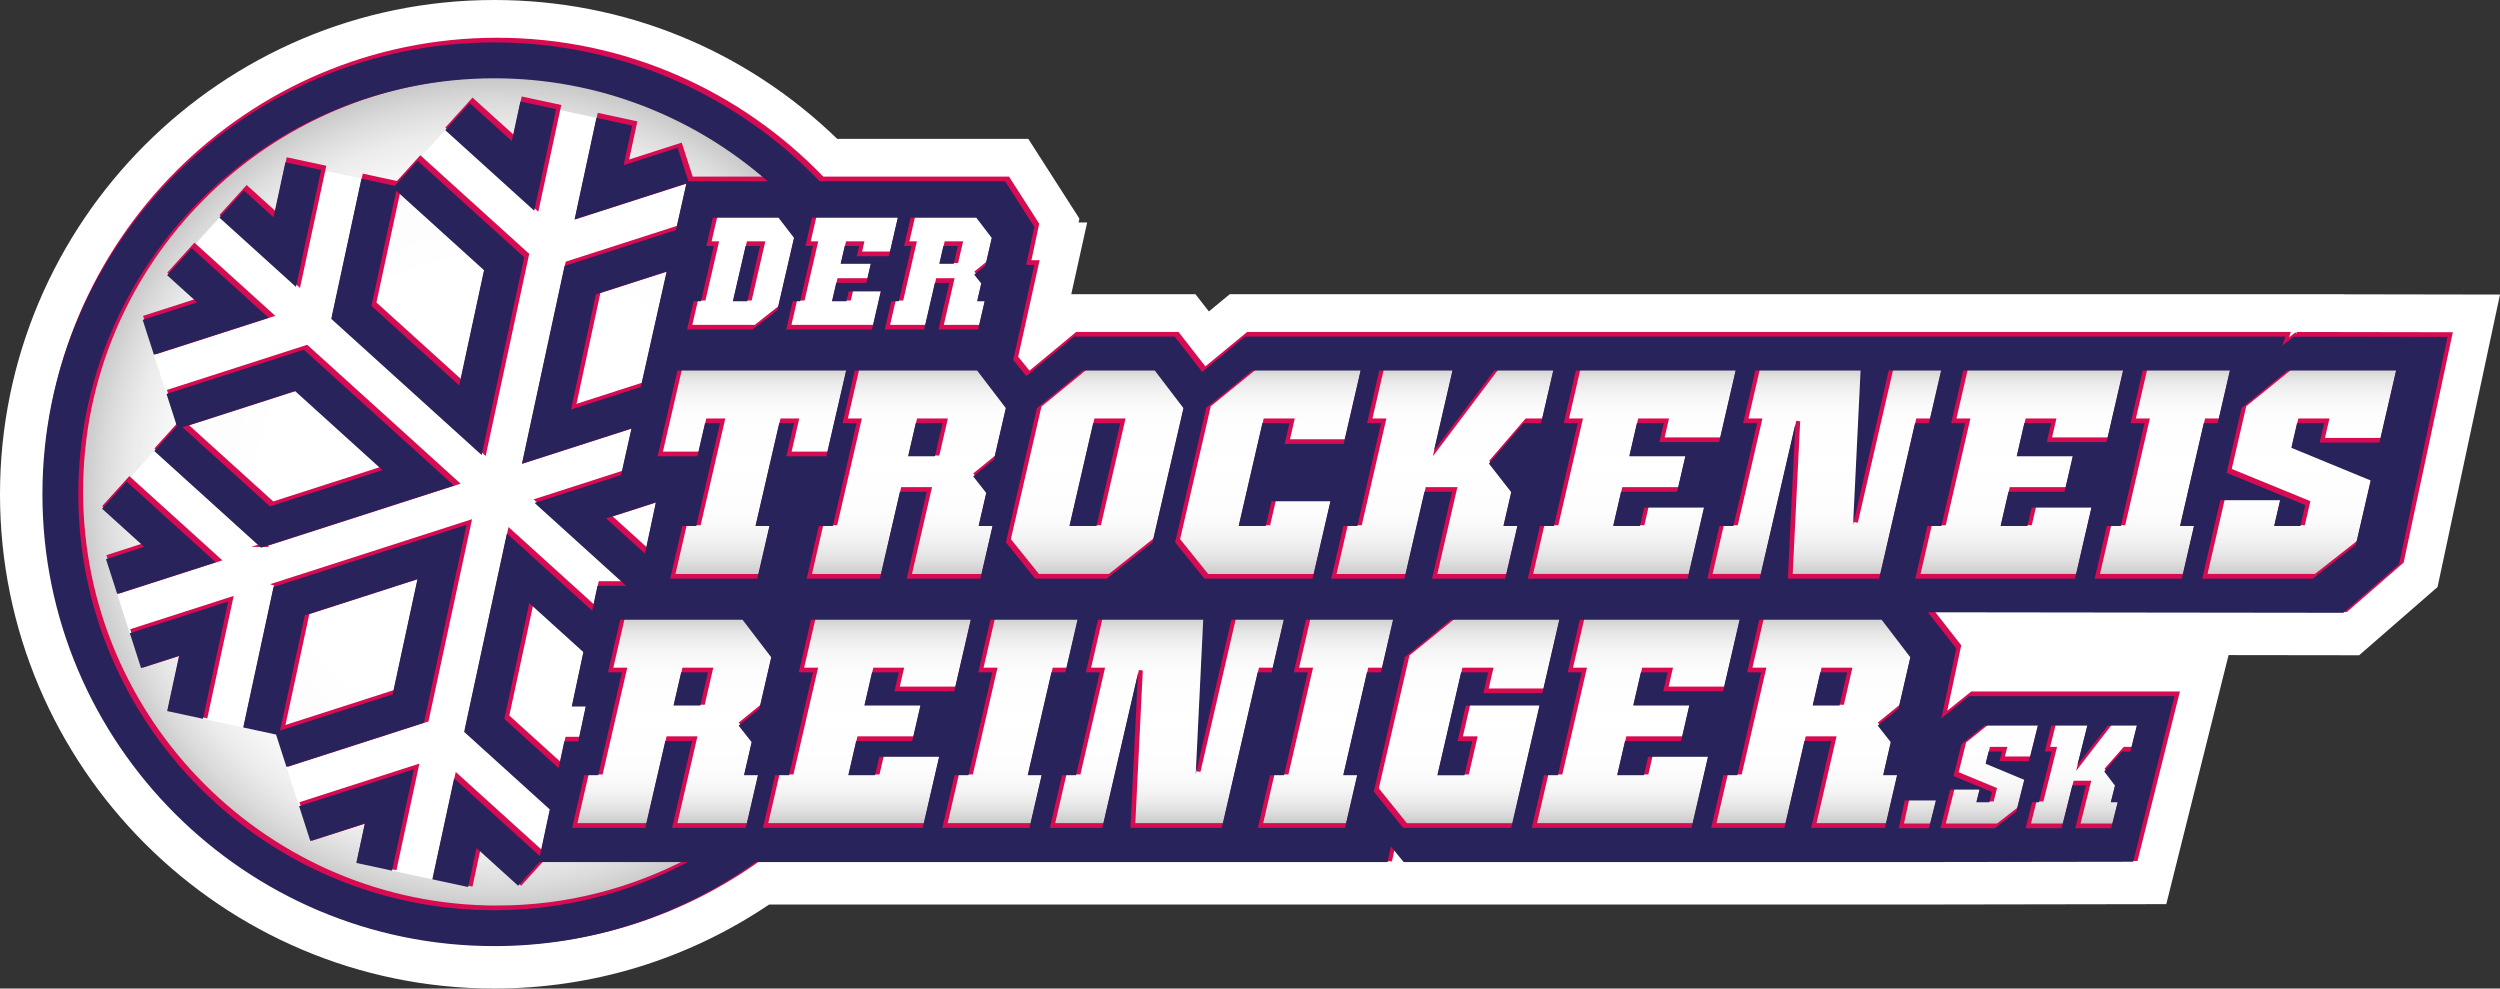
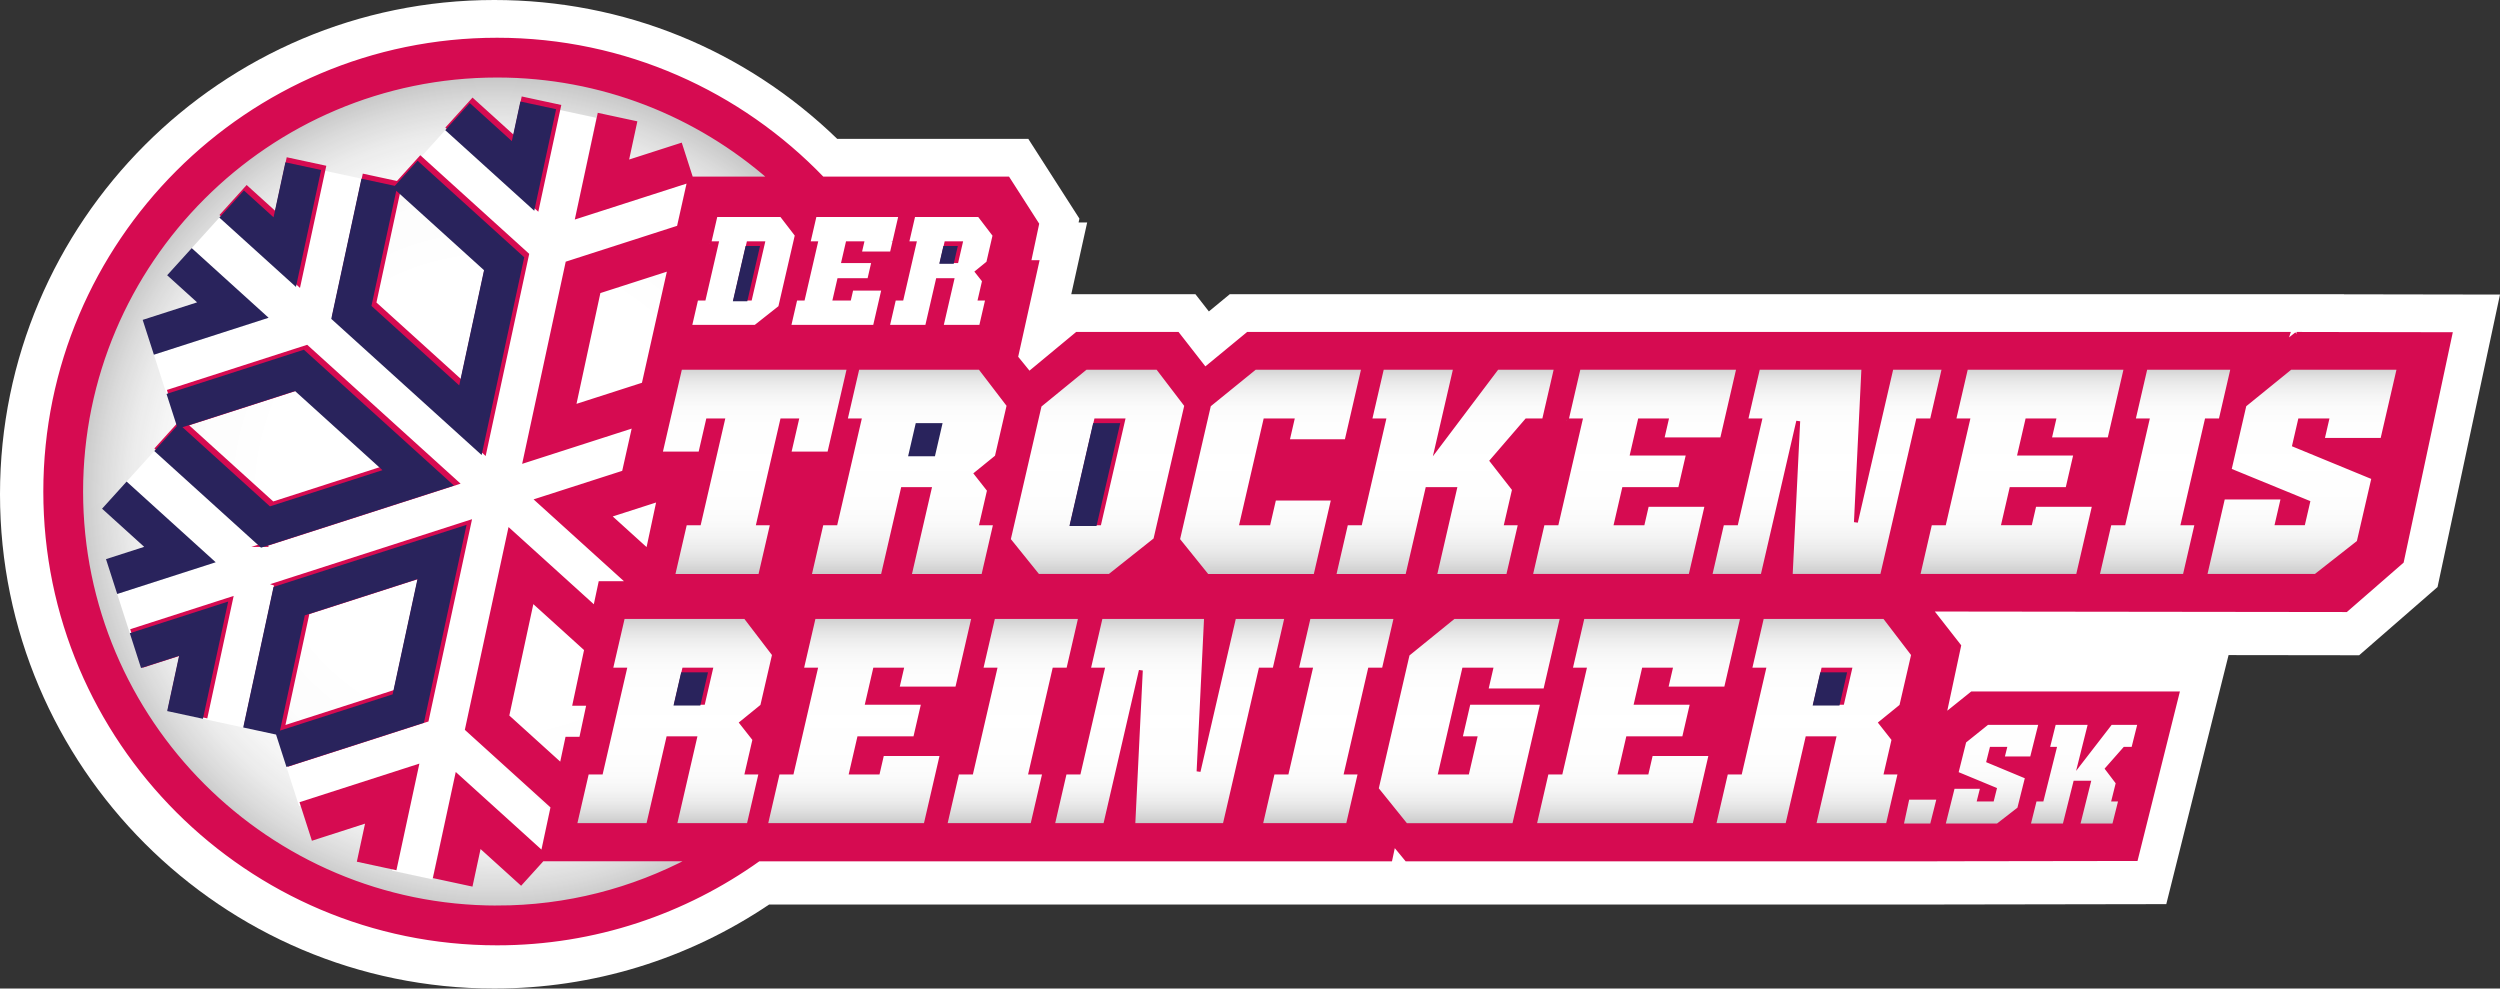
<svg xmlns="http://www.w3.org/2000/svg" id="b" viewBox="0 0 240 94.898">
  <rect x="0" y="0" width="240" height="94.898" fill="#333333" stroke="none" />
  <defs>
    <style>.h{opacity:.6;}.i{fill:#fff;}.j{fill:#d60b51;stroke:#d60b51;stroke-miterlimit:10;stroke-width:.375px;}.k{fill:url(#g);}.l{opacity:.8;}.m{fill:url(#e);}.n{fill:url(#f);}.o{fill:#29235c;}</style>
    <radialGradient id="e" cx="47.559" cy="47.449" fx="47.559" fy="47.449" r="40.786" gradientUnits="userSpaceOnUse">
      <stop offset="0" stop-color="#fff" />
      <stop offset=".541" stop-color="#fff" />
      <stop offset=".695" stop-color="#fcfcfc" />
      <stop offset=".786" stop-color="#f4f4f4" />
      <stop offset=".861" stop-color="#e6e6e6" />
      <stop offset=".926" stop-color="#d1d1d1" />
      <stop offset=".986" stop-color="#b8b8b8" />
      <stop offset="1" stop-color="#b1b1b1" />
    </radialGradient>
    <linearGradient id="f" x1="146.357" y1="56.025" x2="146.357" y2="34.841" gradientUnits="userSpaceOnUse">
      <stop offset="0" stop-color="#6f6f6e" />
      <stop offset=".015" stop-color="#7d7d7c" />
      <stop offset=".057" stop-color="#9f9f9f" />
      <stop offset=".103" stop-color="#bdbdbd" />
      <stop offset=".154" stop-color="#d5d5d5" />
      <stop offset=".211" stop-color="#e8e8e8" />
      <stop offset=".279" stop-color="#f5f5f5" />
      <stop offset=".365" stop-color="#fcfcfc" />
      <stop offset=".541" stop-color="#fff" />
      <stop offset=".728" stop-color="#fdfdfd" />
      <stop offset=".801" stop-color="#f6f6f6" />
      <stop offset=".855" stop-color="#e9e9e9" />
      <stop offset=".898" stop-color="#d8d8d8" />
      <stop offset=".936" stop-color="#c2c2c2" />
      <stop offset=".969" stop-color="#a6a6a6" />
      <stop offset=".999" stop-color="#868686" />
      <stop offset="1" stop-color="#868686" />
    </linearGradient>
    <linearGradient id="g" x1="130.198" y1="79.623" x2="130.198" y2="58.899" gradientUnits="userSpaceOnUse">
      <stop offset="0" stop-color="#6f6f6e" />
      <stop offset=".018" stop-color="#848483" />
      <stop offset=".052" stop-color="#a4a4a4" />
      <stop offset=".09" stop-color="silver" />
      <stop offset=".132" stop-color="#d7d7d7" />
      <stop offset=".18" stop-color="#e9e9e9" />
      <stop offset=".238" stop-color="#f5f5f5" />
      <stop offset=".316" stop-color="#fcfcfc" />
      <stop offset=".5" stop-color="#fff" />
      <stop offset=".692" stop-color="#fcfcfc" />
      <stop offset=".773" stop-color="#f5f5f5" />
      <stop offset=".834" stop-color="#e9e9e9" />
      <stop offset=".884" stop-color="#d7d7d7" />
      <stop offset=".928" stop-color="silver" />
      <stop offset=".967" stop-color="#a4a4a4" />
      <stop offset="1" stop-color="#868686" />
    </linearGradient>
  </defs>
  <g id="c">
    <g id="d">
      <path class="i" d="M225.025,28.253l.002-.008h-106.97l-2.006,1.653-1.289-1.653h-11.921l1.527-6.888h-.824l.079-.37-4.907-7.656h-18.344C71.472,4.72,59.85,0,47.449,0,21.286,0,0,21.286,0,47.45s21.286,47.449,47.449,47.449c9.447,0,18.541-2.784,26.388-8.065h111.681l22.445-.037,5.98-23.908,12.535.016,7.526-6.551,5.995-28.076-14.975-.025Z" />
      <g class="l">
        <circle class="m" cx="47.559" cy="47.449" r="40.786" />
        <polygon class="i" points="73.44 32.882 73.334 33.338 82.806 33.338 85.085 33.338 95.276 33.338 96.693 27.198 95.973 27.198 96.068 26.789 95.933 26.616 96.148 26.442 97.075 22.43 94.593 19.179 88.354 19.179 86.074 19.179 76.603 19.179 76.372 20.179 75.602 19.179 67.087 19.179 65.671 25.319 66.389 25.319 65.955 27.198 65.236 27.198 63.819 33.338 72.862 33.338 73.44 32.882" />
        <path class="i" d="M231.71,33.832h-13.138l-3.41,2.772.641-2.772h-73.412l-1.443,1.913.442-1.913h-21.934l-4.856,3.946-3.005-3.946h-8.337l-5.335,4.36-.002.007-3.335-4.368h-30.894l-2.687,11.638h5.238l-.75,3.25h-1.335l-1.954,8.463h11.853l1.954-8.463h-1.335l.75-3.25h3.884l-.75,3.25h-1.335l-1.954,8.463h20.139l.683-2.956,2.381,2.956h8.267l4.835-3.84,3.093,3.84h107.506l5.061-3.972,1.888-8.17-2.141-.881h2.345l2.382-10.326ZM199.626,46.956l.649-2.815,2.637-.03-.657,2.845h-2.628ZM162.543,46.956l.651-2.813,2.633-.032-.657,2.845h-2.627ZM149.072,42.297l-1.484,6.423h-1.325l.447-1.94-1.775-2.273,1.905-2.209h2.231ZM121.467,46.351l.477-2.067h7.851l-.477,2.067h-7.851ZM96.045,46.322l-.295-.376.47-.381-.175.757ZM184.875,42.297h1.278l-1.482,6.423h-1.278l1.482-6.423Z" />
        <path class="i" d="M184.914,62.595l-3.75-4.909h-42.687l-3.41,2.772.641-2.772h-59.231l-1.008,4.368-3.335-4.368h-13.922l-1.954,8.465h1.335l-1.483,6.423h-1.335l-1.954,8.462h77.498l.751-3.259,2.626,3.259h70.119l3.766-13.069-17.066.428-6.647,4.18-1.532-2.775,1.131-.915,1.45-6.289ZM162.923,70.809l.649-2.813,2.633-.03-.657,2.843h-2.625ZM102.212,66.151h1.112l-1.483,6.423h-1.112l1.483-6.423ZM89.327,70.809l.65-2.812,2.633-.032-.656,2.843h-2.627ZM75.059,66.151h.797l-1.483,6.423h-.796l.432-1.868-.711-.905,1.131-.917.631-2.733ZM121.953,66.151h1.28l-1.483,6.423h-1.28l1.483-6.423Z" />
        <g class="h">
          <path class="n" d="M231.71,33.832h-13.138l-3.41,2.772.641-2.772h-73.412l-1.443,1.913.442-1.913h-21.934l-4.856,3.946-3.005-3.946h-8.337l-5.335,4.36-.002.007-3.335-4.368h-30.894l-2.687,11.638h5.238l-.75,3.25h-1.335l-1.954,8.463h11.853l1.954-8.463h-1.335l.75-3.25h3.884l-.75,3.25h-1.335l-1.954,8.463h20.139l.683-2.956,2.381,2.956h8.267l4.835-3.84,3.093,3.84h107.506l5.061-3.972,1.888-8.17-2.141-.881h2.345l2.382-10.326ZM199.626,46.956l.649-2.815,2.637-.03-.657,2.845h-2.628ZM162.543,46.956l.651-2.813,2.633-.032-.657,2.845h-2.627ZM149.072,42.297l-1.484,6.423h-1.325l.447-1.94-1.775-2.273,1.905-2.209h2.231ZM121.467,46.351l.477-2.067h7.851l-.477,2.067h-7.851ZM96.045,46.322l-.295-.376.47-.381-.175.757ZM184.875,42.297h1.278l-1.482,6.423h-1.278l1.482-6.423Z" />
          <path class="k" d="M184.914,62.595l-3.75-4.909h-42.687l-3.41,2.772.641-2.772h-59.231l-1.008,4.368-3.335-4.368h-13.922l-1.954,8.465h1.335l-1.483,6.423h-1.335l-1.954,8.462h77.498l.751-3.259,2.626,3.259h70.119l3.766-13.069-17.066.428-6.647,4.18-1.532-2.775,1.131-.915,1.45-6.289ZM162.923,70.809l.649-2.813,2.633-.03-.657,2.843h-2.625ZM102.212,66.151h1.112l-1.483,6.423h-1.112l1.483-6.423ZM89.327,70.809l.65-2.812,2.633-.032-.656,2.843h-2.627ZM75.059,66.151h.797l-1.483,6.423h-.796l.432-1.868-.711-.905,1.131-.917.631-2.733ZM121.953,66.151h1.28l-1.483,6.423h-1.28l1.483-6.423Z" />
        </g>
      </g>
      <polygon class="i" points="52.779 77.707 44.557 70.262 48.66 51.216 56.849 58.63 57.357 56.246 60.112 56.246 51.317 48.282 59.618 45.611 60.621 41.131 50.104 44.516 54.195 25.529 64.889 22.089 65.892 17.609 55.157 21.063 57.258 11.316 53.389 10.483 51.288 20.232 42.744 12.495 40.088 15.429 50.326 24.699 46.236 43.682 31.8 30.611 34.699 17.153 30.83 16.32 28.412 27.544 21.061 20.888 18.405 23.822 25.787 30.506 14.774 34.051 15.986 37.818 29.174 33.573 43.58 46.616 25.058 52.577 14.811 43.299 12.155 46.232 20.708 53.977 11.251 57.02 12.464 60.787 21.908 57.747 19.482 69.004 23.351 69.837 26.257 56.348 44.792 50.382 40.699 69.38 27.502 73.627 28.714 77.394 39.736 73.846 37.638 83.582 41.507 84.415 43.594 74.729 51.825 82.181 52.779 77.707" />
      <path class="j" d="M220.471,32.056l-1.097.868.288-.869h-99.868l-4.107,3.384-2.639-3.384h-9.669l-4.576,3.792-1.26-1.552,2.025-9.128h-.782l.779-3.655-2.802-4.371h-17.807c-7.896-8.206-18.974-13.33-31.234-13.33C23.804,3.811,4.346,23.269,4.346,47.188s19.458,43.376,43.376,43.376c9.361,0,18.02-3.003,25.115-8.066h60.642l.319-1.496,1.232,1.496h50.76v-.003s19.265-.029,19.265-.029l3.976-15.897h-19.725l-2.66,2.135,1.431-6.707-2.718-3.479,39.869.05,5.35-4.656,4.661-21.832-14.77-.024ZM168.784,35.308h10.104l-.721,14.827,3.424-14.827h5.028l-1.167,5.051h-1.338l-3.445,14.929h-8.766l.726-14.854-3.429,14.854h-5.028l1.166-5.053h1.34l2.28-9.877h-1.34l1.167-5.051ZM150.391,40.359l1.167-5.051h15.334l-1.587,6.871h-5.735l.42-1.82h-2.576l-.734,3.183h5.381l-.788,3.41h-5.381l-.758,3.283h2.576l.408-1.768h5.735l-1.574,6.821h-15.334l1.166-5.053h1.34l2.28-9.877h-1.34ZM132.687,35.308h7.023l-1.773,7.679,5.789-7.679h5.658l-1.167,5.051h-1.666l-3.345,3.88,2.144,2.746-.751,3.25h1.338l-1.166,5.053h-7.021l1.923-8.336h-2.653l-1.923,8.336h-7.023l1.166-5.053h1.34l2.28-9.877h-1.34l1.167-5.051ZM116.064,38.894l4.416-3.586h10.408l-1.627,7.047h-5.658l.46-1.995h-2.601l-2.28,9.877h2.601l.549-2.375h5.658l-1.714,7.428h-10.382l-2.808-3.487,2.98-12.907ZM99.814,38.919l4.421-3.611h6.896l2.754,3.611-2.974,12.882-4.392,3.487h-6.871l-2.808-3.487,2.974-12.882ZM96.83,38.914l-1.141,4.941-1.99,1.616,1.25,1.589-.733,3.176h1.338l-1.166,5.053h-7.073l1.924-8.336h-2.576l-1.924,8.336h-7.023l1.166-5.053h1.34l2.28-9.877h-1.34l1.167-5.051h11.746l2.756,3.606ZM75.078,40.359l-2.28,9.877h1.338l-1.166,5.053h-8.361l1.166-5.053h1.338l2.28-9.877h-1.438l-.734,3.183h-3.815l1.901-8.234h16.192l-1.901,8.234h-3.839l.734-3.183h-1.415ZM72.429,70.984l-.733,3.176h1.338l-1.167,5.051h-7.073l1.924-8.334h-2.576l-1.924,8.334h-7.023l1.167-5.051h1.34l2.28-9.877h-1.34l1.167-5.051h11.746l2.755,3.606-1.141,4.941-1.99,1.616,1.25,1.589ZM56.498,67.564l-.716,3.354h-1.339l-.545,2.556-5.209-4.716,2.396-11.118,5.19,4.699-1.114,5.225h1.336ZM63.235,47.962l-1.048,4.917-3.731-3.379,4.78-1.538ZM61.786,36.893l-6.694,2.154,2.383-11.057,6.797-2.187-2.485,11.09ZM68.08,23.356l.626-2.713h6.309l1.482,1.927-1.601,6.933-2.373,1.873h-6.296l.626-2.715h.719l1.225-5.305h-.719ZM87.067,23.356l.626-2.713h6.309l1.479,1.937-.613,2.654-1.068.868.671.851-.394,1.708h.719l-.626,2.715h-3.798l1.034-4.479h-1.385l-1.034,4.479h-3.772l.626-2.715h.719l1.225-5.305h-.719ZM85.605,24.333h-3.079l.226-.977h-1.385l-.395,1.709h2.89l-.423,1.831h-2.89l-.407,1.765h1.385l.219-.95h3.079l-.845,3.665h-8.236l.626-2.715h.719l1.225-5.305h-.719l.626-2.713h8.236l-.852,3.69ZM47.722,87.12c-22.019,0-39.933-17.913-39.933-39.932S25.703,7.254,47.722,7.254c10.045,0,19.225,3.74,26.249,9.887h-7.61l-1.034-3.214-5.182,1.667.819-3.802-3.433-.739-2.1,9.747,10.735-3.454-1.004,4.48-10.693,3.441-4.091,18.986,10.517-3.385-1.004,4.48-8.301,2.672,8.795,7.964h-2.755l-.508,2.384-8.188-7.414-4.104,19.046,8.222,7.445-.954,4.475-8.231-7.452-2.087,9.686,3.433.739.806-3.74,3.996,3.618,2.058-2.273h14.226c-5.555,2.937-11.869,4.622-18.578,4.622ZM88.85,79.211h-15.334l1.167-5.051h1.34l2.28-9.877h-1.34l1.167-5.051h15.334l-1.586,6.871h-5.735l.42-1.82h-2.576l-.735,3.183h5.381l-.787,3.41h-5.381l-.758,3.283h2.576l.408-1.768h5.735l-1.575,6.819ZM99.101,79.211h-8.361l1.167-5.051h1.34l2.28-9.877h-1.34l1.167-5.051h8.361l-1.167,5.051h-1.338l-2.28,9.877h1.338l-1.167,5.051ZM117.561,79.211h-8.766l.726-14.852-3.429,14.852h-5.028l1.167-5.051h1.34l2.28-9.877h-1.34l1.167-5.051h10.104l-.72,14.826,3.423-14.826h5.028l-1.167,5.051h-1.338l-3.446,14.928ZM130.559,74.16l-1.166,5.051h-8.362l1.167-5.051h1.34l2.28-9.877h-1.34l1.167-5.051h8.36l-1.166,5.051h-1.338l-2.28,9.877h1.338ZM134.97,79.211l-2.808-3.486,2.979-12.907,4.416-3.586h10.407l-1.626,7.047h-5.658l.46-1.995h-2.601l-2.28,9.877h2.601l.758-3.283h-1.415l.788-3.41h7.073l-2.713,11.745h-10.38ZM162.661,79.211h-15.334l1.166-5.051h1.34l2.28-9.877h-1.34l1.166-5.051h15.334l-1.586,6.871h-5.735l.42-1.82h-2.576l-.734,3.183h5.381l-.788,3.41h-5.381l-.758,3.283h2.576l.408-1.768h5.735l-1.574,6.819ZM181.785,70.984l-.733,3.176h1.338l-1.167,5.051h-7.072l1.923-8.334h-2.576l-1.923,8.334h-7.025l1.167-5.051h1.34l2.28-9.877h-1.34l1.166-5.051h11.746l2.755,3.606-1.141,4.941-1.99,1.616,1.251,1.589ZM196.576,71.889l.622-2.491h3.454l-.948,3.785,2.924-3.785h2.781l-.624,2.491h-.819l-1.685,1.912,1.027,1.353-.399,1.6h.659l-.624,2.492h-3.452l1.028-4.109h-1.305l-1.028,4.109h-3.452l.622-2.492h.659l1.219-4.866h-.659ZM187.487,75.537h2.82l-.306,1.218h1.244l.248-.99-3.681-1.525.769-3.074,2.205-1.769h5.12l-.854,3.412h-2.82l.23-.921h-1.279l-.292,1.167,3.711,1.545-.762,3.047-2.063,1.6h-5.218l.929-3.71ZM186.122,76.582l-.668,2.665h-2.903l.578-2.665h2.994ZM199.472,55.288h-15.334l1.166-5.053h1.34l2.28-9.877h-1.34l1.167-5.051h15.334l-1.587,6.871h-5.735l.42-1.82h-2.576l-.734,3.183h5.381l-.788,3.41h-5.381l-.758,3.283h2.576l.408-1.768h5.735l-1.574,6.821ZM209.725,55.288h-8.361l1.166-5.053h1.34l2.28-9.877h-1.34l1.167-5.051h8.361l-1.167,5.051h-1.338l-2.28,9.877h1.338l-1.166,5.053ZM228.695,42.229h-5.734l.432-1.87h-2.603l-.547,2.368,7.614,3.136-1.428,6.183-4.133,3.241h-10.609l1.738-7.528h5.735l-.572,2.475h2.526l.465-2.01-7.548-3.093,1.44-6.239,4.417-3.586h10.407l-1.599,6.921Z" />
      <polygon class="j" points="53.662 10.221 50.229 9.482 49.41 13.284 45.375 9.631 43.017 12.233 51.562 19.97 53.662 10.221" />
      <path class="j" d="M50.599,24.437l-10.238-9.27-2.187,2.414-3.202-.69-2.899,13.458,14.436,13.071,4.09-18.983ZM35.932,29.107l2.382-11.056,8.425,7.628-2.382,11.056-8.425-7.628Z" />
      <polygon class="j" points="30.064 80.476 35.295 78.792 34.479 82.581 37.912 83.321 40.009 73.584 28.988 77.132 30.064 80.476" />
      <path class="j" d="M26.531,56.086l-2.907,13.49,3.15.68,1.001,3.11,13.197-4.248,4.093-18.997-18.535,5.965ZM37.966,66.395l-10.815,3.481,2.385-11.068,10.814-3.481-2.385,11.068Z" />
-       <polygon class="j" points="12.428 45.97 10.071 48.573 14.115 52.235 10.449 53.415 11.525 56.758 20.981 53.715 12.428 45.97" />
      <polygon class="j" points="13.812 63.869 17.466 62.693 16.322 68.002 19.755 68.742 22.181 57.486 12.737 60.525 13.812 63.869" />
      <polygon class="j" points="31.103 16.058 27.67 15.319 26.533 20.597 23.691 18.024 21.334 20.626 28.685 27.282 31.103 16.058" />
-       <polygon class="j" points="15.047 33.789 26.06 30.244 18.678 23.56 16.32 26.162 19.194 28.764 13.97 30.446 15.047 33.789" />
      <path class="j" d="M25.331,52.315l18.521-5.961-14.405-13.043-13.188,4.245.994,3.087-2.168,2.394,10.247,9.278ZM28.594,37.275l8.393,7.599-10.802,3.476-8.392-7.598,10.801-3.477Z" />
      <polygon class="j" points="174.287 67.466 176.862 67.466 177.597 64.283 175.021 64.283 174.287 67.466" />
      <polygon class="j" points="73.236 23.356 71.851 23.356 70.626 28.661 72.011 28.661 73.236 23.356" />
      <polygon class="j" points="92.223 23.356 90.838 23.356 90.444 25.065 91.828 25.065 92.223 23.356" />
-       <polygon class="j" points="87.45 43.542 90.026 43.542 90.76 40.359 88.185 40.359 87.45 43.542" />
      <polygon class="j" points="107.817 40.359 105.216 40.359 102.937 50.236 105.538 50.236 107.817 40.359" />
      <polygon class="j" points="64.93 67.466 67.506 67.466 68.241 64.283 65.665 64.283 64.93 67.466" />
-       <path class="o" d="M220.198,32.317l-1.097.868.288-.869h-99.868l-4.107,3.384-2.639-3.384h-9.669l-4.576,3.792-1.26-1.552,2.025-9.128h-.782l.779-3.655-2.802-4.371h-17.807c-7.896-8.206-18.974-13.33-31.234-13.33C23.531,4.073,4.072,23.531,4.072,47.45s19.458,43.376,43.376,43.376c9.361,0,18.02-3.003,25.115-8.066h60.642l.319-1.496,1.232,1.496h50.76v-.003s19.265-.029,19.265-.029l3.976-15.897h-19.725l-2.66,2.135,1.431-6.707-2.718-3.479,39.869.05,5.35-4.656,4.661-21.832-14.77-.024ZM168.511,35.57h10.104l-.721,14.827,3.424-14.827h5.028l-1.167,5.051h-1.338l-3.445,14.929h-8.766l.726-14.854-3.429,14.854h-5.028l1.166-5.053h1.34l2.28-9.877h-1.34l1.167-5.051ZM150.118,40.621l1.167-5.051h15.334l-1.587,6.871h-5.735l.42-1.82h-2.576l-.734,3.183h5.381l-.788,3.41h-5.381l-.758,3.283h2.576l.408-1.768h5.735l-1.574,6.821h-15.334l1.166-5.053h1.34l2.28-9.877h-1.34ZM132.413,35.57h7.023l-1.773,7.679,5.789-7.679h5.658l-1.167,5.051h-1.666l-3.345,3.88,2.144,2.746-.751,3.25h1.338l-1.166,5.053h-7.021l1.923-8.336h-2.653l-1.923,8.336h-7.023l1.166-5.053h1.34l2.28-9.877h-1.34l1.167-5.051ZM115.791,39.156l4.416-3.586h10.408l-1.627,7.047h-5.658l.46-1.995h-2.601l-2.28,9.877h2.601l.549-2.375h5.658l-1.714,7.428h-10.382l-2.808-3.487,2.98-12.907ZM99.541,39.181l4.421-3.611h6.896l2.754,3.611-2.974,12.882-4.392,3.487h-6.871l-2.808-3.487,2.974-12.882ZM96.557,39.176l-1.141,4.941-1.99,1.616,1.25,1.589-.733,3.176h1.338l-1.166,5.053h-7.073l1.924-8.336h-2.576l-1.924,8.336h-7.023l1.166-5.053h1.34l2.28-9.877h-1.34l1.167-5.051h11.746l2.756,3.606ZM74.805,40.621l-2.28,9.877h1.338l-1.166,5.053h-8.361l1.166-5.053h1.338l2.28-9.877h-1.438l-.734,3.183h-3.815l1.901-8.234h16.192l-1.901,8.234h-3.839l.734-3.183h-1.415ZM72.156,71.246l-.733,3.176h1.338l-1.167,5.051h-7.073l1.924-8.334h-2.576l-1.924,8.334h-7.023l1.167-5.051h1.34l2.28-9.877h-1.34l1.167-5.051h11.746l2.755,3.606-1.141,4.941-1.99,1.616,1.25,1.589ZM56.225,67.826l-.716,3.354h-1.339l-.545,2.556-5.209-4.716,2.396-11.118,5.19,4.699-1.114,5.225h1.336ZM62.962,48.224l-1.048,4.917-3.731-3.379,4.78-1.538ZM61.512,37.155l-6.694,2.154,2.383-11.057,6.797-2.187-2.485,11.09ZM67.806,23.618l.626-2.713h6.309l1.482,1.927-1.601,6.933-2.373,1.873h-6.296l.626-2.715h.719l1.225-5.305h-.719ZM86.793,23.618l.626-2.713h6.309l1.479,1.937-.613,2.654-1.068.868.671.851-.394,1.708h.719l-.626,2.715h-3.798l1.034-4.479h-1.385l-1.034,4.479h-3.772l.626-2.715h.719l1.225-5.305h-.719ZM85.332,24.594h-3.079l.226-.977h-1.385l-.395,1.709h2.89l-.423,1.831h-2.89l-.407,1.765h1.385l.219-.95h3.079l-.845,3.665h-8.236l.626-2.715h.719l1.225-5.305h-.719l.626-2.713h8.236l-.852,3.69ZM47.449,87.382c-22.019,0-39.933-17.913-39.933-39.932S25.43,7.516,47.449,7.516c10.045,0,19.225,3.74,26.249,9.887h-7.61l-1.034-3.214-5.182,1.667.819-3.802-3.433-.739-2.1,9.747,10.735-3.454-1.004,4.48-10.693,3.441-4.091,18.986,10.517-3.385-1.004,4.48-8.301,2.672,8.795,7.964h-2.755l-.508,2.384-8.188-7.414-4.104,19.046,8.222,7.445-.954,4.475-8.231-7.452-2.087,9.686,3.433.739.806-3.74,3.996,3.618,2.058-2.273h14.226c-5.555,2.937-11.869,4.622-18.578,4.622ZM88.576,79.473h-15.334l1.167-5.051h1.34l2.28-9.877h-1.34l1.167-5.051h15.334l-1.586,6.871h-5.735l.42-1.82h-2.576l-.735,3.183h5.381l-.787,3.41h-5.381l-.758,3.283h2.576l.408-1.768h5.735l-1.575,6.819ZM98.827,79.473h-8.361l1.167-5.051h1.34l2.28-9.877h-1.34l1.167-5.051h8.361l-1.167,5.051h-1.338l-2.28,9.877h1.338l-1.167,5.051ZM117.288,79.473h-8.766l.726-14.852-3.429,14.852h-5.028l1.167-5.051h1.34l2.28-9.877h-1.34l1.167-5.051h10.104l-.72,14.826,3.423-14.826h5.028l-1.167,5.051h-1.338l-3.446,14.928ZM130.286,74.422l-1.166,5.051h-8.362l1.167-5.051h1.34l2.28-9.877h-1.34l1.167-5.051h8.36l-1.166,5.051h-1.338l-2.28,9.877h1.338ZM134.696,79.473l-2.808-3.486,2.979-12.907,4.416-3.586h10.407l-1.626,7.047h-5.658l.46-1.995h-2.601l-2.28,9.877h2.601l.758-3.283h-1.415l.788-3.41h7.073l-2.713,11.745h-10.38ZM162.387,79.473h-15.334l1.166-5.051h1.34l2.28-9.877h-1.34l1.166-5.051h15.334l-1.586,6.871h-5.735l.42-1.82h-2.576l-.734,3.183h5.381l-.788,3.41h-5.381l-.758,3.283h2.576l.408-1.768h5.735l-1.574,6.819ZM181.512,71.246l-.733,3.176h1.338l-1.167,5.051h-7.072l1.923-8.334h-2.576l-1.923,8.334h-7.025l1.167-5.051h1.34l2.28-9.877h-1.34l1.166-5.051h11.746l2.755,3.606-1.141,4.941-1.99,1.616,1.251,1.589ZM196.303,72.151l.622-2.491h3.454l-.948,3.785,2.924-3.785h2.781l-.624,2.491h-.819l-1.685,1.912,1.027,1.353-.399,1.6h.659l-.624,2.492h-3.452l1.028-4.109h-1.305l-1.028,4.109h-3.452l.622-2.492h.659l1.219-4.866h-.659ZM187.214,75.799h2.82l-.306,1.218h1.244l.248-.99-3.681-1.525.769-3.074,2.205-1.769h5.12l-.854,3.412h-2.82l.23-.921h-1.279l-.292,1.167,3.711,1.545-.762,3.047-2.063,1.6h-5.218l.929-3.71ZM185.848,76.844l-.668,2.665h-2.903l.578-2.665h2.994ZM199.199,55.55h-15.334l1.166-5.053h1.34l2.28-9.877h-1.34l1.167-5.051h15.334l-1.587,6.871h-5.735l.42-1.82h-2.576l-.734,3.183h5.381l-.788,3.41h-5.381l-.758,3.283h2.576l.408-1.768h5.735l-1.574,6.821ZM209.452,55.55h-8.361l1.166-5.053h1.34l2.28-9.877h-1.34l1.167-5.051h8.361l-1.167,5.051h-1.338l-2.28,9.877h1.338l-1.166,5.053ZM228.422,42.491h-5.734l.432-1.87h-2.603l-.547,2.368,7.614,3.136-1.428,6.183-4.133,3.241h-10.609l1.738-7.528h5.735l-.572,2.475h2.526l.465-2.01-7.548-3.093,1.44-6.239,4.417-3.586h10.407l-1.599,6.921Z" />
      <polygon class="o" points="53.389 10.483 49.956 9.744 49.137 13.546 45.101 9.892 42.744 12.495 51.288 20.232 53.389 10.483" />
      <path class="o" d="M50.326,24.699l-10.238-9.27-2.187,2.414-3.202-.69-2.899,13.458,14.436,13.071,4.09-18.983ZM35.659,29.369l2.382-11.056,8.425,7.628-2.382,11.056-8.425-7.628Z" />
-       <polygon class="o" points="29.791 80.737 35.022 79.053 34.206 82.843 37.638 83.582 39.736 73.846 28.714 77.394 29.791 80.737" />
      <path class="o" d="M26.257,56.348l-2.907,13.49,3.15.68,1.001,3.11,13.197-4.248,4.093-18.997-18.535,5.965ZM37.693,66.657l-10.815,3.481,2.385-11.068,10.814-3.481-2.385,11.068Z" />
      <polygon class="o" points="12.155 46.232 9.798 48.835 13.842 52.497 10.176 53.677 11.252 57.02 20.708 53.977 12.155 46.232" />
      <polygon class="o" points="13.539 64.13 17.193 62.954 16.049 68.263 19.482 69.004 21.908 57.747 12.464 60.787 13.539 64.13" />
      <polygon class="o" points="30.83 16.32 27.397 15.581 26.26 20.859 23.418 18.285 21.061 20.888 28.412 27.544 30.83 16.32" />
      <polygon class="o" points="14.774 34.051 25.787 30.506 18.405 23.822 16.047 26.424 18.921 29.026 13.697 30.708 14.774 34.051" />
      <path class="o" d="M25.058,52.577l18.521-5.961-14.405-13.043-13.188,4.245.994,3.087-2.168,2.394,10.247,9.278ZM28.321,37.537l8.393,7.599-10.802,3.476-8.392-7.598,10.801-3.477Z" />
      <polygon class="o" points="174.014 67.728 176.589 67.728 177.324 64.545 174.748 64.545 174.014 67.728" />
      <polygon class="o" points="72.963 23.618 71.578 23.618 70.353 28.923 71.738 28.923 72.963 23.618" />
      <polygon class="o" points="91.95 23.618 90.565 23.618 90.17 25.327 91.555 25.327 91.95 23.618" />
      <polygon class="o" points="87.177 43.804 89.753 43.804 90.487 40.621 87.912 40.621 87.177 43.804" />
      <polygon class="o" points="107.544 40.621 104.943 40.621 102.664 50.497 105.265 50.497 107.544 40.621" />
      <polygon class="o" points="64.657 67.728 67.233 67.728 67.968 64.545 65.392 64.545 64.657 67.728" />
    </g>
  </g>
</svg>